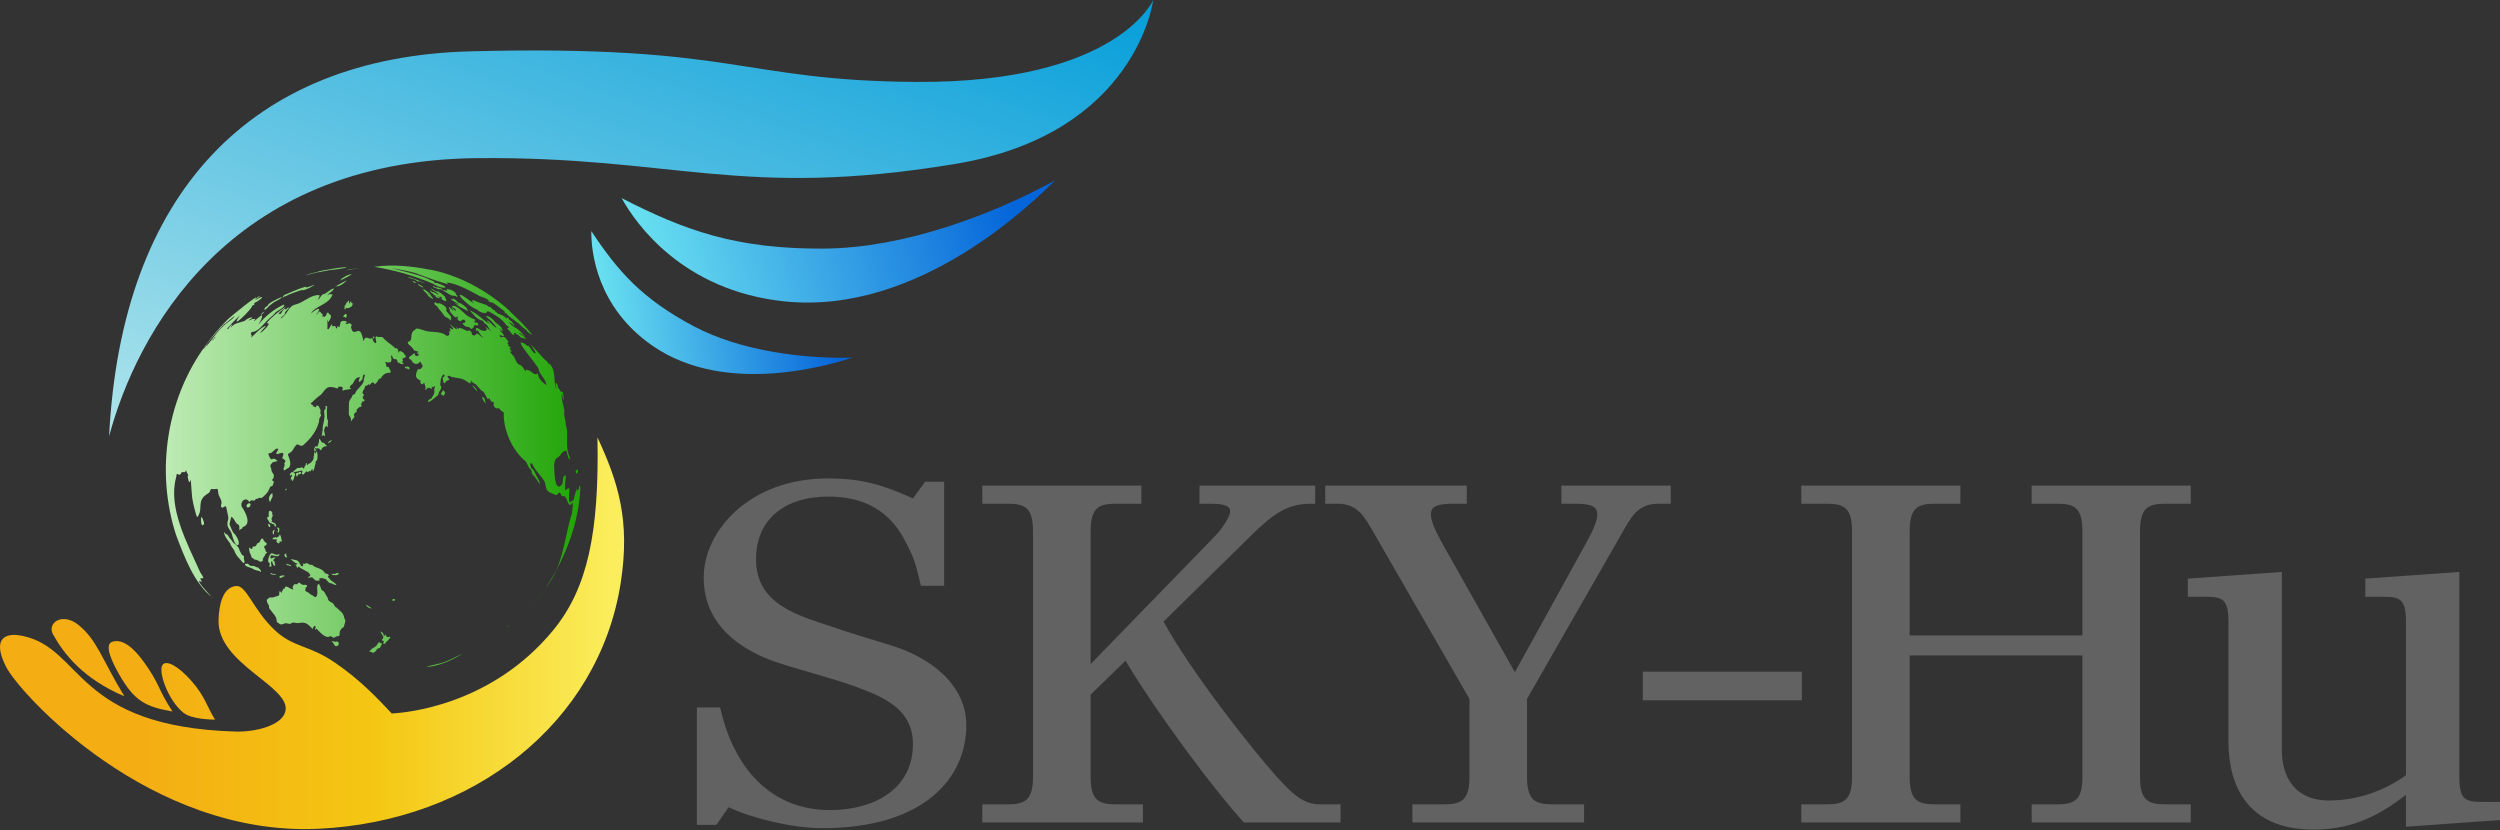
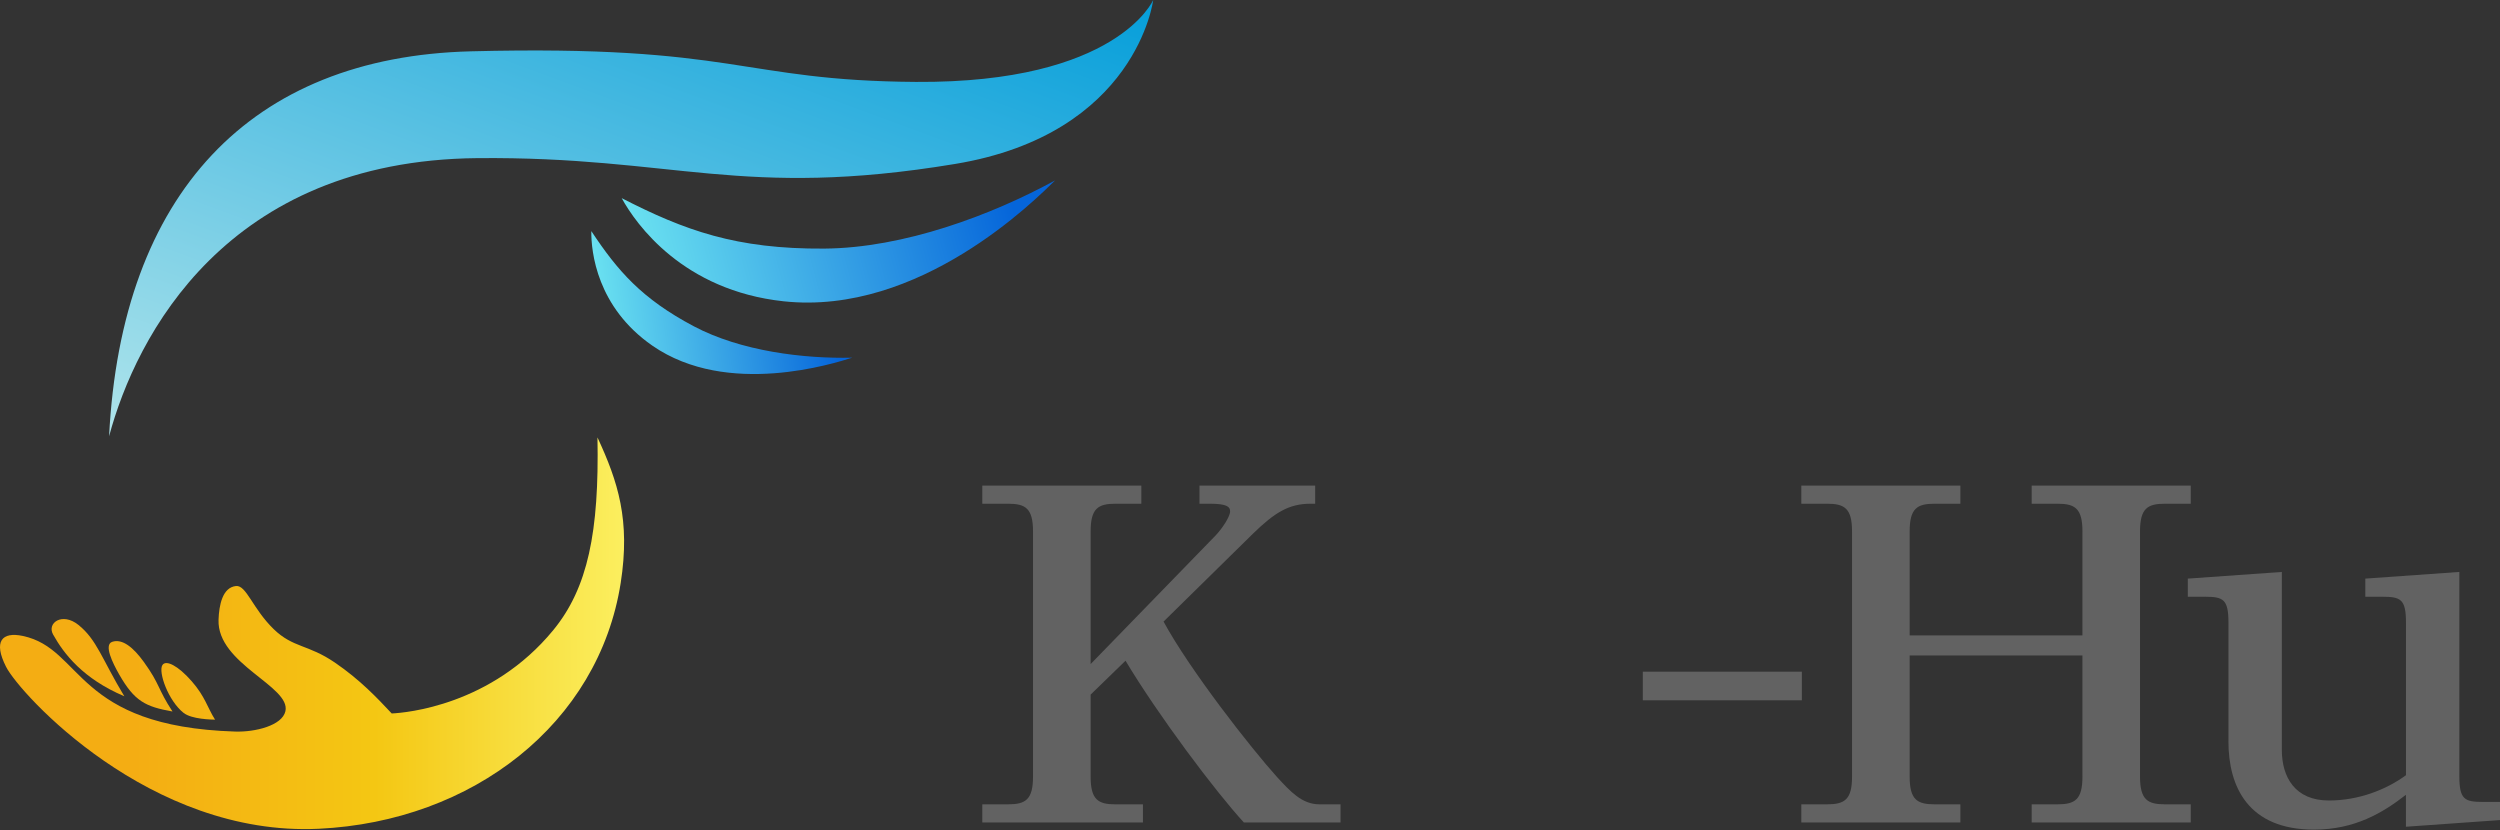
<svg xmlns="http://www.w3.org/2000/svg" width="256" height="85" viewBox="0 0 256 85" fill="none">
  <rect x="0" y="0" width="256" height="85" fill="#333333" stroke="none" />
-   <path d="M74.606 82.657L73.361 84.464H71.359V72.445H73.739C74.227 74.497 74.712 75.718 75.253 76.745C76.12 78.455 78.769 82.951 84.991 82.951C89.643 82.951 93.484 80.703 93.484 76.21C93.484 72.79 90.832 71.519 87.966 70.445C85.37 69.468 82.664 68.832 79.796 67.905C75.845 66.633 72.06 63.997 72.06 59.159C72.06 54.321 76.771 48.991 84.775 48.991C88.076 48.991 90.293 49.577 93.487 51.042L94.732 49.332H96.681V59.986H94.301C93.813 57.934 93.706 57.396 92.84 55.686C91.973 53.976 90.134 50.848 84.832 50.848C80.233 50.848 77.418 53.29 77.418 57.249C77.418 60.621 79.583 62.234 83.046 63.455C85.426 64.285 87.697 65.018 91.107 66.045C95.38 67.316 98.952 70.197 98.952 74.252C98.952 79.676 94.623 84.805 84.181 84.805C81.313 84.805 77.202 83.878 74.606 82.657Z" fill="#626262" />
  <path d="M100.588 82.363H103.238C105.024 82.363 105.781 81.874 105.781 79.529V54.415C105.781 52.069 105.024 51.581 103.238 51.581H100.588V49.724H116.873V51.581H114.224C112.438 51.581 111.681 52.069 111.681 54.415V67.999L124.503 54.806C125.15 54.123 125.964 52.902 125.964 52.364C125.964 51.925 125.695 51.581 123.908 51.581H122.826V49.724H134.675V51.581H134.187C131.97 51.581 130.509 52.508 128.344 54.609L119.147 63.649C121.853 68.635 128.128 76.645 130.778 79.579C132.129 81.044 133.321 82.363 135.107 82.363H137.272V84.22H127.371C124.45 81.044 118.553 73.178 115.253 67.657L111.681 71.127V79.532C111.681 81.877 112.438 82.366 114.224 82.366H117.036V84.223H100.588V82.363Z" fill="#626262" />
-   <path d="M147.929 82.363C149.715 82.363 150.472 81.874 150.472 79.529V71.566L140.788 54.756C139.759 52.996 139.111 51.581 136.946 51.581H135.701V49.724H150.2V51.581H148.793C147.006 51.581 146.522 51.922 146.522 52.705C146.522 53.34 147.01 54.415 147.657 55.589L155.124 68.832L162.428 55.589C163.079 54.418 163.564 53.34 163.564 52.705C163.564 51.922 163.076 51.581 161.293 51.581H159.885V49.724H171.084V51.581H169.839C167.674 51.581 167.027 52.949 165.997 54.756L156.366 71.566V79.529C156.366 81.874 157.123 82.363 158.909 82.363H162.209V84.22H144.626V82.363H147.929Z" fill="#626262" />
  <path d="M168.225 68.779H184.51V71.71H168.225V68.779Z" fill="#626262" />
  <path d="M184.456 82.363H187.106C188.892 82.363 189.649 81.874 189.649 79.529V54.415C189.649 52.069 188.892 51.581 187.106 51.581H184.456V49.724H200.742V51.581H198.092C196.306 51.581 195.549 52.069 195.549 54.415V65.068H213.242V54.415C213.242 52.069 212.485 51.581 210.698 51.581H208.046V49.724H224.331V51.581H221.681C219.895 51.581 219.138 52.069 219.138 54.415V79.529C219.138 81.874 219.895 82.363 221.681 82.363H224.331V84.22H208.046V82.363H210.698C212.485 82.363 213.242 81.874 213.242 79.529V67.119H195.549V79.529C195.549 81.874 196.306 82.363 198.092 82.363H200.742V84.22H184.456V82.363Z" fill="#626262" />
  <path d="M228.194 75.912V63.746C228.194 61.351 227.653 61.106 225.76 61.106H224.03V59.25L233.659 58.567V76.792C233.659 79.576 235.01 81.971 238.473 81.971C241.557 81.971 244.37 80.847 246.372 79.382V63.746C246.372 61.351 245.83 61.106 243.938 61.106H242.208V59.25L251.836 58.567V79.479C251.836 81.874 252.378 82.118 254.27 82.118H256V83.975L246.368 84.658V81.386C243.988 83.243 241.119 84.953 236.956 84.953C230.246 84.953 228.191 80.603 228.191 75.912H228.194Z" fill="#626262" />
  <g clip-path="url(#clip0_261_1516)">
    <path d="M118.087 0C118.087 0 114.422 8.526 93.786 8.388C75.808 8.266 75.44 4.557 48.191 5.256C25.684 5.833 12.429 19.805 11.171 44.676C13.924 34.404 23.178 16.433 48.867 16.193C69.061 16.003 75.894 20.409 97.785 16.792C116.415 13.715 118.087 0 118.087 0Z" fill="url(#paint0_linear_261_1516)" />
    <path d="M63.662 20.29C65.144 22.995 69.97 29.744 80.241 30.853C94.178 32.358 106.074 20.409 108.037 18.473C101.561 22.016 92.549 25.403 84.389 25.457C75.386 25.517 70.11 23.599 63.662 20.29Z" fill="url(#paint1_linear_261_1516)" />
    <path d="M60.551 23.664C60.525 25.792 61.124 31.457 66.802 35.395C74.505 40.737 85.473 37.188 87.271 36.626C82.284 36.743 75.855 35.96 71.034 33.405C65.716 30.587 63.247 27.739 60.551 23.664Z" fill="url(#paint2_linear_261_1516)" />
-     <path d="M47.334 66.916C46.365 67.637 44.708 68.281 43.611 68.292C44.056 68.149 44.69 68.032 44.995 67.939C44.987 67.946 44.976 67.952 44.967 67.959C45.826 67.751 46.638 67.273 47.334 66.916ZM52.138 63.988C51.803 64.375 51.736 64.269 52.138 63.988ZM33.508 58.767C33.166 58.678 33.3 58.674 33.136 58.498C32.846 58.185 32.355 58.129 32.206 58.018C32.019 57.951 32.015 57.798 31.907 57.832C31.859 57.856 31.829 57.865 31.762 57.837C31.102 57.45 31.548 57.83 30.981 57.711C31.011 57.815 31.15 57.817 31.011 57.945C30.877 58.085 30.821 57.899 30.749 57.809C30.5 57.303 30.416 57.395 29.979 57.294C29.786 57.155 29.743 57.3 30.048 57.495C30.201 57.615 30.303 57.678 30.353 57.685C30.589 57.681 30.388 57.843 30.254 57.809C30.254 57.837 30.254 57.843 30.338 57.923C30.397 58.029 30.403 58.312 30.555 58.012C31.329 58.563 31.747 58.522 31.775 58.992C31.669 58.966 31.552 59.124 31.539 59.175C32.242 59.018 31.926 59.264 32.396 59.465C32.859 59.429 32.792 59.478 32.651 59.273C32.651 59.273 32.865 59.18 32.963 59.191C33.205 59.245 33.347 59.293 33.389 59.333C33.571 59.557 33.688 59.678 33.742 59.697C34.149 59.77 34.09 59.846 34.337 59.902C34.754 59.95 33.791 59.392 33.846 59.385C33.785 59.275 33.385 58.968 33.677 58.966C33.668 58.853 33.566 58.791 33.506 58.767H33.508ZM34.244 58.765C34.214 58.73 33.98 58.775 33.973 58.797C33.919 58.834 34.014 58.868 34.077 58.877C34.327 58.904 34.472 58.907 34.514 58.883C34.772 58.728 34.726 58.724 34.553 58.659C34.447 58.665 34.326 58.808 34.244 58.762V58.765ZM37.515 62.028C37.691 62.238 37.994 62.338 38.074 62.299C37.589 61.955 37.448 61.92 37.468 61.922C37.433 61.931 37.515 62.028 37.515 62.028ZM40.335 61.325C39.913 61.457 40.348 61.613 40.456 61.455C40.491 61.42 40.363 61.302 40.335 61.325ZM39.039 65.852C38.948 65.906 38.876 65.757 38.827 65.766C38.788 65.766 38.751 65.809 38.738 65.826C38.628 65.979 38.568 66.071 38.556 66.101C38.552 66.114 38.539 66.144 38.498 66.174C38.309 66.303 38.196 66.374 38.16 66.386C38.028 66.436 37.985 66.594 37.849 66.657C37.751 66.789 38.043 66.717 38.078 66.791C38.095 66.86 38.255 66.849 38.307 66.81C38.456 66.697 38.534 66.626 38.541 66.598C38.56 66.356 38.924 66.389 38.926 66.309C38.939 66.181 39.082 66.077 39.078 66.014C39.101 65.854 39.104 65.841 39.041 65.852H39.039ZM39.874 65.203C39.51 65.389 39.482 64.866 39.426 64.972C39.398 65.236 39.288 65.056 39.259 64.966C39.249 64.849 39.246 64.84 39.201 64.805C39.023 64.692 38.931 64.634 38.924 64.632C39.147 65.084 39.378 65.206 39.199 65.391C39.112 65.482 39.083 65.538 39.112 65.558C39.396 65.697 39.311 65.675 39.249 65.831C39.177 65.967 39.463 65.95 39.458 65.876C39.471 65.761 40.24 65.158 39.874 65.208V65.203ZM30.552 63.81C31.357 63.616 31.561 63.966 32.022 64.412C32.162 63.893 32.461 64.066 32.236 64.462C32.314 64.485 32.368 64.451 32.396 64.364C32.705 64.645 33.352 65.51 33.839 65.126C34.008 65.231 34.177 65.366 34.309 65.262C34.508 65.035 34.85 65.292 34.77 64.859C34.826 64.401 35.012 64.364 35.209 64.187C35.373 63.503 35.438 63.705 35.259 63.281C35.168 62.692 34.724 62.526 34.516 62.251C34.131 62.1 34.306 61.79 33.831 61.637C33.504 61.39 33.649 61.444 33.543 61.191C33.218 60.703 33.32 60.692 33.088 60.499C32.792 60.477 32.827 59.671 32.547 59.835C32.498 59.989 32.474 60.092 32.474 60.142C32.5 60.547 32.507 60.773 32.495 60.819C32.361 61.414 32.147 61.012 31.913 60.919C31.823 60.884 31.82 60.882 31.755 60.832C31.504 60.584 31.507 60.685 31.323 60.549C31.165 60.398 31.329 60.348 31.299 60.151C31.427 60.136 31.5 59.997 31.394 59.911C31.273 59.84 31.141 59.928 31.02 59.885C30.704 59.813 30.654 59.465 30.438 59.824C30.172 59.859 30.163 59.686 29.992 60.067C29.873 60.134 30.169 60.501 29.968 60.35C29.641 60.324 29.239 59.753 29.12 60.309C28.869 60.24 29.038 60.454 28.934 60.497C28.752 60.369 29.003 60.849 28.787 60.648C28.453 60.285 28.72 60.956 28.503 61.003C27.941 61.161 28.148 61.135 27.889 61.187C27.441 61.148 27.631 61.23 27.339 61.388C27.27 61.578 27.437 61.881 27.56 62.031C27.445 62.307 27.804 62.515 27.897 62.71C28.635 63.542 28.086 63.588 28.514 63.804C28.804 64.085 29.029 63.858 29.213 63.817C29.399 63.802 29.644 63.945 29.793 63.849C29.996 63.648 30.306 63.834 30.552 63.806V63.81ZM34.646 65.774C34.577 65.599 34.315 65.766 34.265 65.71C34.032 65.642 33.941 65.617 33.993 65.71C34.287 66.004 34.12 65.904 34.248 66.079C34.503 66.267 34.428 66.142 34.607 66.101C34.668 66.123 34.629 66.049 34.663 66.001C34.718 65.932 34.685 65.848 34.644 65.776L34.646 65.774ZM46.142 32.789C46.318 32.737 46.112 32.642 46.125 32.596C46.194 32.581 46.227 32.596 46.216 32.562C46.191 32.455 46.168 32.388 46.147 32.361C45.871 32.049 45.728 31.883 45.716 31.861C45.66 31.733 45.688 31.781 45.707 31.714C45.772 31.337 45.117 31.104 45 31.043C44.922 31.102 44.788 31.022 44.736 31.078C44.658 31.015 44.602 30.924 44.589 30.939C44.336 31.082 44.589 31.277 44.703 31.333C44.883 31.459 44.85 31.539 44.931 31.623C45.136 31.826 45.398 32.188 45.517 32.361C45.636 32.518 45.842 32.525 45.88 32.581C46.038 32.719 46.126 32.789 46.145 32.789H46.142ZM44.269 30.448C44.223 30.39 44.145 30.345 44.104 30.288C44.284 30.377 43.808 30.023 43.784 29.971C43.894 30.02 44.182 30.26 44.204 30.23C43.948 30.009 43.541 29.64 43.273 29.549C43.286 29.614 43.386 29.631 43.412 29.668C43.345 29.668 43.332 29.707 43.375 29.748C43.559 29.922 43.656 30.018 43.665 30.035C43.68 30.092 43.853 30.217 43.831 30.221C43.81 30.234 43.803 30.239 43.827 30.267C43.92 30.366 43.916 30.39 43.931 30.345C43.987 30.459 44.548 30.771 44.269 30.451V30.448ZM44.597 30.319C44.597 30.319 44.578 30.317 44.569 30.314C44.68 30.526 44.987 30.55 45.05 30.526C44.976 30.448 44.835 30.334 44.764 30.267C44.883 30.232 45.039 30.574 45.114 30.407C44.963 30.195 45.467 30.587 45.169 30.518C45.316 30.745 45.385 30.749 45.636 30.825C45.839 30.844 45.565 30.522 45.578 30.407C45.504 30.258 44.809 29.73 44.729 29.849C44.673 29.862 44.169 29.529 44.134 29.564C44.184 29.698 44.615 29.869 44.639 29.899C44.701 30.027 44.965 30.094 44.944 30.12C44.747 30.226 44.489 29.847 44.316 29.919C44.219 29.899 44.111 29.72 44.005 29.778C44.175 30.022 44.238 29.992 44.336 30.096C44.336 30.096 44.336 30.096 44.333 30.096C44.377 30.195 44.554 30.232 44.608 30.314C44.606 30.314 44.602 30.314 44.599 30.314L44.597 30.319ZM44.667 29.423C44.517 29.356 44.42 29.298 44.303 29.33C44.338 29.425 44.615 29.477 44.621 29.499C44.855 29.607 44.977 29.66 44.987 29.657C44.987 29.657 44.969 29.635 44.967 29.625C45.006 29.633 45.013 29.616 44.993 29.583C45.519 29.7 46.006 30.308 46.521 30.293C46.614 30.278 46.856 30.47 46.863 30.325C46.809 30.243 46.716 30.189 46.649 30.116C46.566 30.033 46.711 30.096 46.709 30.085C46.675 29.925 46.564 29.958 46.473 29.88C46.499 29.882 46.54 29.912 46.562 29.895C46.274 29.672 45.971 29.616 45.69 29.605C45.982 29.865 45.662 29.748 45.556 29.735C45.428 29.692 45.433 29.668 45.42 29.718C45.192 29.646 45.27 29.542 45.125 29.51C44.892 29.514 44.745 29.287 44.766 29.464C44.736 29.458 44.695 29.432 44.662 29.417L44.667 29.423ZM47.824 31.575C47.586 31.331 47.319 31.113 47.012 30.996C47.038 31.024 47.081 31.039 47.096 31.074C46.999 31.026 46.843 30.939 46.761 30.831C46.802 30.808 46.785 30.808 46.698 30.753C46.593 30.693 46.538 30.656 46.534 30.643C46.534 30.643 46.532 30.628 46.497 30.609C46.425 30.573 46.383 30.554 46.372 30.552C46.473 30.792 46.313 30.598 46.218 30.574C46.075 30.747 46.958 31.043 46.984 31.195C46.789 31.182 46.737 31.032 46.579 31.002C47.032 31.5 47.581 31.638 47.94 31.876C47.821 31.621 47.802 31.584 47.821 31.575H47.824ZM42.639 28.971C42.639 28.885 42.142 28.723 42.178 28.738C42.232 28.803 42.332 28.824 42.289 28.841C42.384 28.95 42.444 28.978 42.507 28.993C42.384 28.876 42.555 28.989 42.559 28.969C42.561 28.96 42.488 28.928 42.486 28.919C42.598 28.96 42.637 28.982 42.641 28.974L42.639 28.971ZM43.165 29.378C43.269 29.399 43.448 29.544 43.31 29.389C43.388 29.395 43.213 29.287 43.23 29.304C43.172 29.285 43.057 29.17 43.037 29.207C42.94 29.136 42.89 29.073 42.793 29.041C42.882 29.298 42.99 29.263 43.165 29.378ZM42.871 28.841C42.747 28.716 43.089 28.857 43.074 28.85C43.446 28.999 43.403 29.015 43.457 28.993C42.951 28.72 42.416 28.545 41.873 28.368C41.815 28.348 41.787 28.374 41.845 28.413C42.081 28.547 42.371 28.541 42.598 28.703C42.674 28.77 42.78 28.82 42.871 28.841ZM48.133 32.484C47.592 32.319 46.746 31.032 46.272 31.374C46.339 31.565 46.703 31.519 46.675 31.798C46.616 31.947 46.376 31.463 46.203 31.506C46.248 31.612 46.402 31.677 46.447 31.787C46.274 31.867 46.082 31.34 45.963 31.474C46.02 31.606 46.051 31.682 46.054 31.701C46.026 31.82 46.151 31.844 46.09 31.924C46.257 32.094 46.616 32.698 46.798 32.423C46.798 32.404 47.034 32.469 46.885 32.51C46.863 32.557 46.856 32.603 46.811 32.637C47.157 33.063 47.172 32.841 47.376 32.735C47.685 32.745 47.527 32.745 47.629 32.871C47.737 32.975 47.663 32.942 47.605 32.998C47.531 33.165 47.434 32.998 47.363 33.107C47.48 33.338 47.748 33.526 47.997 33.472C48.174 33.574 48.224 33.807 48.412 33.583C48.568 33.608 48.449 33.444 48.496 33.422C48.652 33.383 48.505 33.15 48.832 33.332C49.189 33.362 48.78 32.849 48.732 33.057C48.648 33.07 48.583 32.986 48.533 32.921C48.771 32.949 48.445 32.784 48.711 32.819C48.687 32.776 48.453 32.559 48.481 32.681C48.254 32.568 48.152 32.484 48.135 32.486L48.133 32.484ZM53.666 34.623C53.687 34.629 53.886 34.757 53.908 34.772C53.694 34.372 53.391 34.389 53.097 34.082C53.363 34.112 53.668 34.463 53.754 34.454C53.456 34.145 53.172 33.738 52.759 33.55C52.499 33.399 52.075 33.038 52.09 32.953C52.277 33.079 52.476 33.189 52.644 33.336C52.657 33.301 52.673 33.288 52.707 33.308C52.629 33.241 52.517 33.13 52.447 33.053L52.519 33.081C52.452 32.908 52.242 32.849 52.125 32.709C52.125 32.594 51.961 32.54 51.876 32.488C51.896 32.51 51.93 32.527 51.932 32.568C51.911 32.553 51.868 32.531 51.842 32.52C51.861 32.564 51.872 32.614 51.898 32.655C51.805 32.572 51.736 32.497 51.742 32.503C51.653 32.378 51.478 32.337 51.366 32.242C51.309 32.326 51.201 32.155 51.117 32.136C51.043 32.213 50.803 31.921 50.693 31.874C50.749 31.751 50.565 31.764 50.507 31.727C50.264 31.467 50.286 31.485 50.044 31.368C50.121 31.569 49.819 31.188 49.819 31.234C49.514 31.145 49.13 30.991 48.858 30.909C48.7 30.862 48.523 30.671 48.341 30.741C48.408 30.831 48.527 30.892 48.59 30.996C48.501 30.937 48.388 30.816 48.282 30.818C48.349 30.929 48.453 31.028 48.548 31.121C45.759 28.922 47.557 31.234 48.901 31.72C48.877 31.813 49.453 32.105 49.518 32.017C49.676 32.129 49.829 32.043 49.883 31.872C49.909 31.883 49.996 31.911 50.024 31.919C50.009 31.902 49.989 31.876 49.981 31.854C50.649 32.222 51.426 32.644 51.827 33.271C52.108 33.5 52.056 33.405 52.114 33.583C52.088 33.569 52.06 33.589 52.047 33.608C51.865 33.522 52.004 33.76 52.047 33.773C52.114 33.805 52.145 33.84 52.209 33.909C52.313 34.112 52.733 34.586 52.64 34.091C52.811 34.056 52.848 34.201 52.98 34.279C53.084 34.16 53.162 34.543 53.469 34.612C53.465 34.601 53.46 34.586 53.456 34.575C53.532 34.588 53.609 34.701 53.666 34.618V34.623ZM54.499 34.268C54.367 34.24 54.313 34.208 54.2 34.097V34.134C54.086 34.013 53.852 33.762 53.726 33.656L53.748 33.695C53.41 33.446 53.289 33.28 53.023 33.025C53.034 33.048 53.051 33.081 53.062 33.107C52.67 32.745 52.179 32.514 51.829 32.069C51.762 32.131 51.647 31.96 51.63 31.902C51.651 31.909 51.694 31.913 51.718 31.911C51.214 31.562 50.946 31.29 50.381 30.946C50.394 30.996 50.394 31 50.394 31.002C50.26 30.924 49.998 30.909 49.927 30.751L50.169 30.82C49.844 30.565 49.449 30.448 49.094 30.247C49.236 30.349 49.442 30.457 49.576 30.567C48.425 29.971 47.086 29.082 45.712 28.917C45.811 28.969 45.826 29.084 45.945 29.131C44.848 28.822 43.749 28.422 42.669 28.013L42.691 28.002C41.823 27.758 40.917 27.589 40.034 27.444C41.211 27.773 42.73 28.052 43.944 28.595C43.931 28.595 43.914 28.597 43.901 28.599C43.987 28.647 44.783 28.909 44.396 28.883C44.463 28.932 44.651 29.01 44.654 29.012C44.628 28.991 44.597 28.967 44.571 28.948C44.579 28.948 44.617 28.958 44.686 28.98C44.686 28.98 44.677 28.965 44.673 28.956C46.445 29.529 45.34 29.707 44.318 29.045C42.44 28.24 40.361 27.643 38.301 27.319C38.303 27.319 38.305 27.319 38.307 27.319H38.301C40.227 27.049 42.211 27.25 44.111 27.637L43.84 27.568C46.949 28.132 49.888 29.743 52.229 31.867C52.207 31.863 52.153 31.824 52.136 31.813C52.911 32.555 53.694 33.265 54.501 34.273L54.499 34.268ZM38.773 27.371C38.727 27.364 38.697 27.358 38.58 27.347C38.638 27.354 38.699 27.362 38.773 27.371ZM38.595 27.347C38.671 27.356 38.747 27.364 38.818 27.373C38.844 27.373 38.643 27.349 38.595 27.347ZM48.823 39.939C48.741 39.718 48.276 39.314 48.397 39.539C48.598 39.738 48.959 40.283 48.823 39.939ZM49.606 40.811C49.587 40.726 49.537 40.709 49.466 40.698C49.403 40.659 49.334 40.612 49.377 40.737C49.417 40.858 49.449 40.937 49.47 40.973C49.851 41.563 49.734 41.176 49.604 40.811H49.606ZM45.374 39.967C45.365 40.034 45.337 40.028 45.292 40.062C45.277 40.203 45.186 40.162 45.173 40.268C45.158 40.514 45.298 40.367 45.35 40.504C45.417 40.661 45.428 40.402 45.498 40.402C45.567 40.434 45.573 40.212 45.569 40.194C45.541 40.078 45.376 39.943 45.376 39.967H45.374ZM59.066 48.521C59.092 48.502 59.084 48.424 59.114 48.426C59.118 48.433 59.131 48.448 59.142 48.411C59.164 48.283 59.203 48.331 59.192 48.257C59.118 47.924 59.101 48.132 58.971 48.184C58.898 48.281 59.073 48.588 59.064 48.526L59.066 48.521ZM41.752 37.508C41.678 37.53 41.622 37.631 41.564 37.573C41.477 37.517 41.397 37.512 41.49 37.685C41.564 37.806 41.616 37.633 41.681 37.731C41.832 37.949 42.148 37.731 41.75 37.508H41.752ZM55.014 61.347C55.107 61.217 55.788 60.294 55.851 60.183C55.637 60.488 55.358 60.871 54.942 61.438L55.014 61.347ZM54.849 61.555L54.817 61.598C54.852 61.557 54.912 61.481 54.942 61.438C54.934 61.451 54.862 61.542 54.849 61.555ZM54.562 61.914C54.577 61.894 54.808 61.609 54.817 61.598L54.38 62.13L54.562 61.916V61.914ZM59.406 50.009C59.406 49.938 59.454 49.689 59.328 49.78C59.27 49.841 59.281 50.133 59.237 50.182C59.185 50.2 59.212 50.107 59.16 50.12C59.127 50.128 59.043 50.373 59.043 50.407C59.045 50.282 59.086 50.135 59.062 50.009C58.915 50.444 58.811 50.9 58.697 51.337C58.686 51.29 58.668 51.238 58.623 51.214C58.034 52.001 58.363 50.321 58.288 50.029C58.203 49.91 57.961 50.178 57.889 50.213C57.803 49.735 57.933 49.125 57.944 48.679C57.513 48.703 57.723 49.352 57.545 49.611C56.721 50.578 56.786 47.97 56.734 47.591C56.868 46.644 57.162 47.044 57.476 46.443C57.775 46.155 58.028 45.943 58.093 46.523C58.143 46.75 58.398 47.483 58.322 46.767C57.779 45.606 58.355 44.444 57.868 43.331C57.92 43.428 57.931 43.458 57.939 43.49C57.941 43.051 57.753 42.63 57.76 42.21C57.77 42.219 57.788 42.227 57.798 42.236C57.807 41.635 57.422 40.934 57.535 40.305C57.597 40.395 57.595 40.642 57.621 40.75L57.734 40.99C57.673 40.75 57.764 40.043 57.433 40.11C57.297 39.984 57.273 39.718 57.117 39.69C57.171 39.509 57.052 39.273 56.935 39.186C56.857 39.299 56.968 39.747 56.991 39.892C56.591 38.97 57.013 38.008 56.256 37.231V37.264L56.163 37.175C56.141 37.227 56.243 37.467 56.258 37.517C56.145 37.324 56.093 36.95 55.894 36.926C55.347 36.407 54.852 35.745 54.334 35.272C54.503 35.559 54.787 35.882 54.893 36.2L54.743 36.113L54.75 36.191C54.525 36.104 54.181 35.313 54.04 35.432L53.865 35.326C53.843 35.289 53.713 35.157 53.709 35.203C52.281 34.359 55.252 37.56 55.167 37.865C55.282 38.436 55.951 38.858 55.944 39.442C55.563 39.143 55.1 38.786 55.085 38.23C54.629 38.551 54.453 37.913 54.025 37.904C53.843 37.811 53.878 37.861 53.819 38.019C53.614 37.8 53.51 37.415 53.185 37.35C52.885 37.242 52.781 36.788 52.636 36.52C52.549 36.425 52.227 36.091 52.222 35.957C52.266 35.979 52.376 36.033 52.428 36.024C52.372 35.975 52.287 35.849 52.253 35.78L52.136 35.661C52.517 35.754 52.14 35.456 52.034 35.376C51.989 35.321 52.088 35.378 52.086 35.3C52.041 35.252 51.928 35.153 51.971 35.077C52.283 35.09 51.768 34.681 51.725 34.536C51.586 34.497 51.355 34.48 51.251 34.575C51.26 34.523 51.186 34.365 51.169 34.368C51.091 34.188 51.558 34.508 51.619 34.417L51.495 34.138C51.478 34.102 51.123 33.916 51.251 33.857C51.305 33.907 51.426 33.98 51.498 34C51.389 33.859 51.208 33.723 51.076 33.608C51.218 33.626 51.366 33.79 51.474 33.874C51.435 33.355 50.682 33.113 50.552 32.784C50.329 32.601 50.035 32.285 49.754 32.391C50.173 32.754 50.569 33.074 50.855 33.574C50.422 33.407 50.245 32.919 49.844 32.802C49.907 32.936 50.106 33.059 50.18 33.197C49.451 32.802 48.821 32.014 48.062 31.774C48.592 32.246 48.704 32.659 49.427 32.847L49.628 33.117C49.996 33.241 50.05 33.786 50.407 33.985C50.199 33.9 49.362 33.081 49.894 33.74C49.671 33.803 49.739 33.993 49.481 33.857C49.102 33.853 48.949 33.502 48.769 33.608C48.637 33.779 48.884 34.076 48.94 33.755C48.994 34.115 49.373 34.435 49.505 34.614C49.263 34.487 49.068 34.229 48.799 34.119C48.795 34.407 48.284 34.419 48.315 34.156C48.269 34.112 48.233 34.047 48.315 34.028C48.202 33.944 48.098 33.81 47.936 33.82C47.953 33.874 47.962 33.885 47.973 33.896C47.815 33.98 46.887 33.293 46.982 33.708C46.913 33.693 46.798 33.563 46.755 33.513C46.727 33.554 46.733 33.563 46.742 33.574C46.82 33.714 46.835 33.736 46.85 33.755C46.592 33.665 46.32 33.405 46.125 33.241C46.045 33.342 46.339 33.379 46.413 33.725C46.127 33.76 45.932 33.247 46.166 33.991C46.118 33.944 46.077 33.881 46.03 33.836C46.023 33.894 45.969 34.257 46.03 34.283C45.935 34.368 45.852 34.359 45.755 34.404C45.052 33.777 43.981 34.164 43.208 33.742C43.094 33.81 43.042 33.682 42.942 33.667C42.717 33.71 42.68 33.522 42.492 33.779C41.836 34.097 42.427 34.852 41.767 35.012C41.681 35.317 42.165 35.378 42.403 35.884C42.544 35.901 42.81 36.005 42.936 36.072C42.622 36.055 42.63 36.165 42.892 36.28C42.847 36.496 42.763 36.418 42.592 36.45C42.406 36.351 42.538 36.12 42.395 36.182C42.196 36.403 41.52 36.647 42.113 36.846C42.239 37.248 42.711 37.445 42.992 37.073C43.145 37 43.106 37.264 43.21 37.326C43.342 37.424 43.256 37.564 43.172 37.662C42.968 37.938 42.868 37.711 42.752 37.88C42.538 38.373 42.473 38.773 43.072 38.951C42.933 39.321 43.373 39.543 43.388 39.154C43.526 39.256 43.483 39.468 43.563 39.602C43.635 39.727 43.531 39.79 43.533 39.896C43.777 39.976 43.673 39.487 44.18 39.831C44.242 39.749 44.221 39.651 44.212 39.559C44.426 39.69 44.325 39.71 44.489 39.524C44.608 39.599 44.47 39.807 44.457 39.896C44.565 40.335 44.331 40.508 44.156 40.83C44.082 40.871 43.857 40.912 43.862 41.029C43.68 41.525 44.775 40.504 44.879 40.432C44.861 40.086 45.407 39.74 45.078 39.453C45.117 39.048 45.086 38.613 45.435 38.321C45.649 38.57 45.487 38.527 45.322 38.678C45.389 38.901 45.37 39.591 45.699 39.026C45.891 38.942 45.911 38.972 46.028 38.821C45.634 38.516 45.891 38.356 46.224 38.594C47.309 38.83 47.194 38.605 48.139 39.292L48.109 39.111L48.287 39.232L48.183 38.89C48.518 39.308 48.313 39.098 48.769 39.392C48.934 39.628 49.159 39.812 49.304 40.004C49.63 40.039 49.764 40.711 49.985 40.891C50.024 40.828 50.031 40.733 50.13 40.793C50.106 40.882 50.325 41.107 50.373 41.168C50.632 41.018 50.548 41.421 50.546 41.548C50.68 41.795 50.879 41.877 51.097 41.793C51.216 42.018 51.407 42.098 51.586 42.238C51.508 43.873 52.38 46.101 53.869 47.273L54.163 47.89C54.397 48.156 54.456 48.095 54.464 48.491C54.784 48.82 55.001 49.159 55.241 49.564C55.416 49.389 54.752 48.498 54.683 48.199L54.382 47.896C54.352 47.721 54.14 47.323 54.494 47.472C54.78 48.19 55.401 48.666 55.78 49.339C55.998 50.232 55.894 50.303 56.792 50.634C57.026 50.818 57.108 50.535 57.268 50.44C57.45 50.438 57.416 50.766 57.589 50.827C58.11 50.556 58.099 52.081 58.513 51.61C58.757 50.957 58.623 52.711 58.487 52.819C57.744 55.358 57.63 58.04 55.875 60.199C58.058 56.898 59.263 53.392 59.43 50.025L59.406 50.009ZM35.386 27.433C35.968 27.178 32.681 27.717 32.476 27.84L32.571 27.849C32.134 27.907 31.665 28.041 31.243 28.221C32.227 27.909 32.989 27.816 33.919 27.628C33.906 27.633 33.893 27.633 33.887 27.645C34.391 27.607 34.889 27.507 35.388 27.433H35.386ZM36.05 27.552C35.694 27.609 35.631 27.622 35.486 27.665C35.851 27.652 36.217 27.522 36.559 27.494C36.559 27.494 36.555 27.496 36.553 27.498C36.645 27.485 36.752 27.468 36.842 27.449C36.444 27.49 36.399 27.509 36.048 27.552H36.05ZM26.707 32.233C26.675 32.402 27.116 31.878 27.064 31.902C26.924 31.95 26.798 32.11 26.707 32.233ZM27.09 31.716C27.196 31.735 27.188 31.699 27.281 31.619C27.627 31.26 27.62 31.262 27.926 31.052C28.183 30.799 28.663 30.727 28.897 30.399C28.564 30.507 27.419 31.054 27.437 31.27C27.298 31.422 27.032 31.485 27.09 31.714V31.716ZM29.206 30.34C29.206 30.34 29.209 30.345 29.211 30.347C29.546 30.148 30.6 29.774 31.02 29.666C31.028 29.694 30.989 29.715 30.992 29.743C31.509 29.592 31.794 29.443 32.244 29.155C31.959 29.198 31.699 29.406 31.297 29.434C31.32 29.417 31.334 29.403 31.338 29.393C31.327 29.395 31.31 29.397 31.297 29.393C31.32 29.371 31.349 29.356 31.37 29.332C30.661 29.516 29.551 30.025 29.09 30.219C29.155 30.23 28.992 30.286 28.997 30.317C29.025 30.338 28.982 30.369 28.968 30.388C28.999 30.42 28.917 30.455 28.912 30.49C29.025 30.47 29.087 30.345 29.209 30.336L29.206 30.34ZM28.607 56.803C28.637 56.606 28.443 56.87 28.373 56.816C28.114 56.792 27.856 56.604 27.791 56.66C27.523 56.788 27.385 57.508 27.497 57.569C27.62 57.659 27.666 57.75 27.616 57.867C27.432 58.101 27.858 58.044 27.802 57.953C27.737 57.506 27.703 57.471 27.882 57.497C27.926 57.545 27.882 57.603 27.902 57.655C28.007 57.863 28.073 57.958 28.101 57.941C28.226 57.889 28.211 57.863 28.189 57.822C28.016 57.64 28.259 57.614 28.088 57.497C27.77 57.316 28.298 57.134 28.174 57.099C27.889 57.032 27.984 57.188 27.815 57.192C27.579 57.186 27.707 56.825 27.822 56.855C28.226 56.9 28.453 57.099 28.607 56.805V56.803ZM29.295 56.671C29.233 56.729 29.101 56.742 29.122 56.857C29.174 56.991 29.216 57.058 29.248 57.058C29.312 57.043 29.406 57.127 29.388 57.049C29.343 56.963 29.334 56.87 29.304 56.783C29.326 56.66 29.336 56.658 29.295 56.671ZM29.414 57.761C29.342 57.736 29.304 57.724 29.3 57.724C29.282 57.724 29.282 57.733 29.3 57.752C29.429 57.893 29.382 57.873 29.471 57.891C29.548 57.873 29.659 57.958 29.747 57.953C30.014 57.902 29.429 57.765 29.414 57.761ZM26.709 58.425C26.688 58.319 26.571 58.312 26.532 58.211C26.456 58.059 26.19 58.101 26.158 58.031C25.956 57.854 25.755 58.053 25.552 57.876C25.316 57.675 25.42 57.713 25.247 57.739C25.152 57.724 25.134 57.722 25.1 57.75C24.996 57.819 25.203 57.949 25.26 58.003C25.596 58.116 25.783 58.182 25.82 58.202C26.151 58.444 26.556 58.429 26.616 58.518C26.787 58.648 26.716 58.501 26.712 58.425H26.709ZM28.207 58.845C28.408 58.708 27.93 58.825 27.882 58.736C27.755 58.633 27.556 58.769 27.813 58.816C28.168 58.866 28.168 58.866 28.207 58.847V58.845ZM28.782 58.948C28.501 59.106 28.57 59.074 28.681 59.175C28.787 59.212 28.923 59.067 29.027 59.033C29.215 59.009 29.176 58.964 29.077 58.929C28.905 58.926 28.806 58.932 28.78 58.946L28.782 58.948ZM28.776 54.995C28.644 54.538 28.631 54.791 28.57 54.923C28.531 54.964 28.469 54.945 28.43 54.98C28.332 55.079 28.322 55.09 28.276 55.04C28.207 54.941 28.159 55.051 28.058 55.057C27.973 55.014 27.848 55.23 27.943 55.222C28.032 55.2 28.079 55.256 28.161 55.233C28.255 55.196 28.276 55.187 28.319 55.243C28.41 55.349 28.235 55.332 28.343 55.501C28.451 55.68 28.603 55.687 28.64 55.522C28.631 55.434 28.622 55.343 28.726 55.445C28.774 55.496 28.871 55.494 28.856 55.404C28.819 55.176 28.792 55.038 28.776 54.99V54.995ZM27.547 53.941C27.694 54.11 27.785 53.645 27.454 53.66C27.378 53.656 27.519 53.866 27.547 53.941ZM28.453 54.013C28.229 54.019 28.601 54.27 28.453 54.355C28.404 54.352 28.406 54.556 28.503 54.553C28.627 54.396 28.692 54.097 28.456 54.013H28.453ZM28.099 54.255C27.716 54.376 28.045 54.954 28.058 54.638C28.014 54.463 28.099 54.391 28.127 54.313C28.127 54.313 28.133 54.261 28.096 54.255H28.099ZM27.512 52.886C27.495 52.979 27.445 52.947 27.426 52.929C27.328 52.879 27.372 53.217 27.4 53.189C27.603 53.386 27.532 53.572 27.761 53.58C27.876 53.554 27.904 53.742 28.034 53.675C28.133 53.626 28.051 53.814 28.133 53.879C28.421 54.047 28.198 53.727 28.218 53.63C28.129 53.533 27.566 53.396 27.878 53.327C27.657 53.05 28.032 52.892 27.897 52.687C27.824 52.639 27.926 52.46 27.843 52.412C27.378 51.98 27.553 52.947 27.512 52.886ZM26.474 55.574C26.474 55.574 26.474 55.574 26.476 55.574C26.476 55.574 26.476 55.574 26.474 55.574ZM26.34 55.669C26.34 55.669 26.342 55.663 26.344 55.661C26.344 55.665 26.34 55.667 26.34 55.669ZM26.56 55.551C26.692 55.272 26.826 54.932 26.982 55.287C27.019 55.483 27.432 55.654 27.317 55.713C27.209 55.946 27.196 55.78 27.105 55.899C26.932 56.093 27.257 56.249 27.183 56.346C27.097 56.45 27.504 56.587 27.298 56.651C27.261 56.651 27.216 56.654 27.192 56.721C27.134 56.965 26.874 57.177 26.917 57.255C26.917 57.419 26.917 57.421 26.87 57.46C26.558 57.644 26.56 57.328 26.05 57.294C25.98 57.179 25.762 57.129 25.753 57.041C25.636 56.621 25.675 56.822 25.591 56.634C25.331 55.551 25.71 56.433 25.833 56.171C25.887 55.7 26.071 56.26 26.335 55.669C26.372 55.59 26.487 55.581 26.556 55.551H26.56ZM29.323 50.029C29.059 50.211 29.263 50.273 29.347 50.105C29.347 50.105 29.356 50.035 29.323 50.029ZM33.051 43.72C33.065 44.154 32.909 44.615 32.963 44.676C32.982 44.665 33.002 44.654 33.036 44.596C33.088 44.464 33.246 44.708 33.281 44.661C33.257 44.267 33.151 44.087 33.199 43.999C33.207 43.917 33.38 43.512 33.437 43.635C33.482 43.663 33.534 43.748 33.59 43.741C33.499 43.542 33.629 43.123 33.573 43.062C33.493 42.863 33.489 42.855 33.491 42.76C33.471 42.522 33.454 41.834 33.499 41.756C33.517 41.676 33.525 41.639 33.463 41.6C33.147 41.486 33.445 41.713 33.335 41.847C33.082 42.15 33.24 42.21 33.222 42.511C33.244 43.06 33.032 43.614 33.051 43.72ZM33.971 45.078C33.783 45.106 33.631 45.219 33.586 45.385C33.588 45.42 34.029 45.143 33.971 45.078ZM32.729 44.942C32.64 44.968 32.679 45.173 32.662 45.21C32.606 45.508 32.632 45.379 32.575 45.506C32.548 45.63 32.525 45.698 32.506 45.71C32.424 45.783 32.379 45.614 32.309 45.712C32.272 45.781 32.244 45.822 32.225 45.835C32.089 45.896 32.249 46.043 32.188 46.079C32.136 46.108 32.199 46.246 32.231 46.207C32.483 46.062 32.368 46.066 32.277 45.978C32.229 45.928 32.34 45.811 32.364 45.883C32.467 46.021 32.474 45.902 32.56 45.887C32.69 45.885 32.84 46.164 32.881 46.101C32.991 45.805 33.19 45.679 33.478 45.692C33.549 45.666 33.322 45.586 33.333 45.517C33.277 45.422 33.151 45.316 33.023 45.329C32.896 45.316 32.755 44.883 32.727 44.938L32.729 44.942ZM31.028 47.946C30.946 47.797 30.793 47.866 30.708 47.924C30.632 47.931 30.485 47.894 30.438 47.933C30.159 48.221 29.91 48.27 30.059 48.32C30.262 48.331 30.464 48.29 30.611 48.245C30.84 48.175 31.098 48.126 30.901 48.424C30.888 48.504 31.011 48.666 31.098 48.571C31.219 48.379 31.282 48.398 31.338 48.298C31.394 48.175 31.459 48.482 31.766 48.186C31.84 48.409 31.861 48.037 31.98 48.03C32.106 47.963 31.92 48.275 32.037 48.242C32.21 48.117 32.223 47.645 32.286 47.55C32.379 47.353 32.225 47.271 32.441 47.152C32.571 46.977 32.539 46.179 32.379 46.227C32.294 46.274 32.437 46.4 32.344 46.432C32.264 46.445 32.312 46.315 32.255 46.281C32.164 46.272 32.223 46.382 32.179 46.434C32.104 46.493 32.218 46.64 32.145 46.666C32.108 46.691 32.106 46.702 32.123 46.75C32.164 47.126 31.816 47.431 31.593 47.511C31.372 47.767 31.396 47.563 31.448 47.41C31.266 47.403 31.314 47.686 31.266 47.695C31.165 47.808 31.173 47.788 31.165 47.851C31.191 47.996 31.085 48.004 31.028 47.944V47.946ZM30.777 48.526C30.922 48.35 30.719 48.236 30.619 48.361C30.557 48.463 30.431 48.361 30.351 48.459C30.308 48.495 30.258 48.532 30.312 48.599C30.362 48.66 30.355 48.885 30.444 48.779C30.518 48.714 30.472 48.554 30.607 48.562C30.705 48.562 30.762 48.549 30.777 48.523V48.526ZM29.823 48.404C29.715 48.515 29.605 48.478 29.763 48.722C29.802 48.789 29.828 48.56 29.856 48.58C29.858 48.58 29.981 48.686 29.856 48.826C29.724 48.902 29.773 49.296 29.89 49.064C30.001 49.038 29.797 49.313 29.938 49.244C30.156 49.118 30.072 48.796 30.226 48.658C30.236 48.617 30.187 48.571 30.18 48.5C30.172 48.426 30.159 48.389 30.072 48.374C29.962 48.366 29.931 48.257 29.821 48.404H29.823ZM27.698 51.318C27.737 51.16 27.943 50.846 27.915 50.829C27.91 50.6 27.917 50.472 27.841 50.524C27.562 50.693 27.523 51.041 27.538 51.121C27.586 51.275 27.611 51.356 27.614 51.363C27.627 51.391 27.651 51.439 27.696 51.318H27.698ZM25.643 51.601C25.528 51.4 25.195 51.686 25.245 51.796C25.271 51.928 25.277 51.962 25.329 51.962C25.46 51.961 25.538 51.943 25.563 51.908C25.599 51.848 25.658 51.714 25.66 51.69C25.664 51.647 25.649 51.614 25.643 51.603V51.601ZM24.857 57.614C25.162 57.789 25.002 57.283 24.95 57.158C25.024 57.14 24.989 56.931 24.933 56.909C24.689 56.79 24.753 56.734 24.648 56.578C24.457 56.299 24.552 56.206 24.34 55.974C24.312 55.957 24.109 55.713 24.044 55.682C23.957 55.642 23.899 55.6 23.871 55.557C23.745 55.332 23.434 55.021 23.451 55.003C23.209 54.532 23.215 54.895 22.927 54.458C22.951 54.876 23.354 55.365 23.585 55.665C23.633 55.957 23.875 56.139 23.992 56.383C24.2 56.972 24.515 57.151 24.862 57.614H24.857ZM20.657 52.944C20.543 52.998 20.593 53.303 20.593 53.405C20.625 53.574 20.603 53.734 20.738 53.794C20.836 53.752 20.886 53.703 20.889 53.647C20.926 53.44 20.651 52.901 20.657 52.947V52.944ZM35.194 29.004C35.215 28.963 35.386 28.839 35.451 28.788C35.434 28.774 35.352 28.826 35.347 28.82C35.445 28.753 35.596 28.69 35.596 28.666C35.101 28.885 34.625 29.16 34.268 29.399C34.369 29.367 34.473 29.287 34.584 29.302C34.584 29.311 34.575 29.317 34.579 29.326C34.789 29.274 35.109 29.095 35.196 29.004H35.194ZM34.854 28.727C35.31 28.5 35.648 28.335 36.012 28.089C35.839 28.152 36.048 28.056 36.04 28.046C35.713 28.119 35.304 28.29 35.332 28.322C35.133 28.452 34.958 28.526 34.984 28.537C34.995 28.554 34.99 28.556 34.969 28.58C34.876 28.672 34.829 28.721 34.828 28.727C34.828 28.727 34.837 28.733 34.854 28.727ZM35.133 32.447C35.31 32.421 35.369 32.527 35.41 32.544C35.505 32.49 35.572 32.125 35.395 32.151C35.356 32.11 35.098 32.428 35.133 32.445V32.447ZM35.968 31.409C36.085 31.327 36.172 31.093 36.063 31.03C35.91 31.063 35.975 30.808 35.953 30.82C35.851 30.903 35.702 31.309 35.767 31.013C35.642 31.048 35.858 30.678 35.698 30.801C35.471 30.968 35.468 31.03 35.371 31.242C35.33 31.275 35.276 31.268 35.285 31.353C35.304 31.586 35.256 31.552 35.285 31.666C35.326 31.718 35.406 31.638 35.429 31.552C35.462 31.437 35.505 31.558 35.557 31.567C35.696 31.556 35.851 31.487 35.968 31.413V31.409ZM38.223 34.66C38.277 34.77 38.329 34.508 38.325 34.504C38.325 34.493 38.325 34.454 38.294 34.459C38.224 34.477 38.186 34.49 38.182 34.497C38.158 34.499 38.208 34.627 38.225 34.66H38.223ZM21.763 61.204C19.872 59.746 18.823 56.915 18.029 54.742C18.219 55.332 18.368 55.739 18.552 56.212C15.86 49.622 16.665 41.775 20.683 35.892C20.677 35.903 20.668 35.916 20.662 35.927C20.696 35.873 20.74 35.808 20.776 35.756C20.77 35.767 20.761 35.782 20.753 35.795C20.854 35.654 20.956 35.512 21.056 35.369C21.012 35.421 20.976 35.479 20.932 35.531C20.934 35.527 20.939 35.52 20.943 35.516C20.943 35.516 20.943 35.518 20.941 35.52C21.002 35.434 21.066 35.343 21.131 35.254C21.131 35.254 21.127 35.261 21.125 35.263C21.291 35.034 21.491 34.772 21.62 34.61C21.612 34.621 21.601 34.634 21.592 34.647C21.69 34.521 21.789 34.398 21.891 34.277C21.889 34.279 21.887 34.283 21.884 34.285C22.304 33.775 22.759 33.282 23.221 32.8C23.031 32.994 22.815 33.23 22.603 33.468C22.854 33.202 23.074 32.947 23.304 32.719C23.299 32.728 23.291 32.737 23.284 32.743C23.347 32.627 26.906 29.733 26.099 30.654C26.266 30.546 26.42 30.364 26.612 30.304C26.519 30.498 26.268 30.555 26.136 30.697C26.227 30.725 26.292 30.578 26.387 30.578C26.337 30.637 26.244 30.676 26.19 30.736C27.142 30.072 26.941 30.559 26.203 30.948C26.21 30.935 26.216 30.92 26.223 30.907C26.086 31.026 25.907 31.16 26.084 31.136C26.009 31.249 25.863 31.257 25.783 31.366C25.794 31.366 25.807 31.366 25.816 31.366C25.649 31.79 23.388 34.009 24.572 32.278C24.102 32.75 23.758 33.068 23.362 33.546C23.133 33.807 23.41 33.721 23.479 33.526C23.626 33.301 23.689 33.256 23.793 33.204C23.719 33.323 23.665 33.431 23.624 33.572C23.966 33.05 24.541 33.063 25.059 32.858C25.37 32.508 26.355 32.281 25.454 32.789C25.589 32.847 25.753 32.644 25.9 32.653C25.933 32.706 26.123 32.607 26.147 32.663C26.153 32.754 25.946 32.776 26.026 32.869C26.307 32.704 26.532 32.406 26.835 32.274C26.87 32.639 26.59 32.966 26.433 33.278C27.131 32.386 28.049 31.664 29.068 31.182C29.269 31.459 28.458 31.77 28.224 31.98C28.094 32.168 27.709 32.518 27.592 32.605C26.993 33.109 26.493 34.03 25.714 33.998C25.803 34.028 25.686 34.195 25.677 34.244C25.866 34.324 25.738 34.439 25.701 34.573C26.156 34.192 26.658 33.556 27.229 33.353C27.116 33.606 26.699 33.864 26.673 34.108C26.826 34.015 27.975 32.983 27.285 33.098C27.85 32.428 28.57 31.85 29.317 31.368C29.079 31.649 28.795 31.807 28.514 32.103C28.542 32.116 28.666 32.151 28.672 32.188C28.897 32.056 29.046 31.411 29.274 31.697C29.408 31.597 29.406 31.493 29.609 31.48C29.507 31.716 29.113 31.887 29.178 32.168C29.107 32.274 28.886 32.421 28.785 32.512C28.793 32.503 28.756 32.609 28.744 32.622C29.538 32.146 29.451 31.32 30.351 31.158C31.186 30.913 31.833 30.146 32.755 30.217C32.701 30.278 32.692 30.267 32.63 30.349C32.857 30.28 32.612 30.5 32.595 30.567C32.64 30.583 32.517 30.706 32.504 30.723C32.777 30.593 32.872 30.193 33.123 30.113C33.316 30.183 34.097 29.348 34.19 29.594C34.032 29.869 33.685 29.99 33.482 30.237C33.937 30.027 33.66 30.128 34.058 30.161C33.683 31.225 32.255 31.296 31.842 32.112C32.346 31.649 33.103 31.232 32.374 32.261C32.686 32.049 32.625 31.636 32.952 32.14C33.121 32.157 33.023 32.298 32.993 32.404C33.337 32.404 33.207 32.544 33.443 32.213C33.393 32.008 33.685 31.906 33.675 32.159C34.118 32.246 33.776 32.789 33.601 32.996C33.441 32.203 33.582 33.446 33.515 33.663C33.692 33.905 33.807 33.26 34.025 33.18C33.904 33.777 34.339 32.996 34.419 33.665C34.469 33.6 34.488 33.578 34.555 33.522C34.497 33.37 34.676 33.301 34.648 33.485C34.923 33.516 34.683 33.239 34.919 33.13C34.882 33.096 34.852 33.098 34.811 33.124C34.878 32.78 35.406 32.782 35.577 33.02C35.456 32.99 35.404 33.072 35.382 33.182C35.535 33.2 35.667 33.094 35.821 33.105C35.975 33.141 36.107 33.355 35.931 33.455C36.254 34.898 36.838 32.739 37.219 34.949C37.427 34.164 37.79 34.919 38.123 34.586C38.115 34.921 38.634 35.514 38.508 34.822C38.454 34.577 38.398 34.688 38.5 34.422C38.708 34.577 38.974 34.446 39.197 34.547C39.58 35.006 40.086 35.272 40.501 35.674C40.839 35.555 40.733 36.111 40.85 36.12C40.848 35.773 41.233 36.046 41.354 36.178C41.438 36.435 41.689 36.368 41.453 36.649C41.306 36.611 41.356 36.63 41.257 36.712C41.105 36.751 41.358 36.911 41.252 36.989C41.047 37.097 41.237 37.127 41.341 37.192C41.207 37.454 40.923 37.149 40.72 37.106C40.653 36.522 40.356 36.98 40.218 36.621C40.196 36.487 40.045 36.239 40.049 36.531C40.257 37.506 39.497 36.916 39.422 37.14C39.686 37.238 39.38 37.67 39.768 37.558C40.437 38.724 39.603 37.633 38.987 38.756C38.705 38.73 38.749 39.072 38.55 39.178C38.247 39.571 38.42 39.098 38.119 39.171C37.883 39.288 37.823 39.641 37.784 39.299C37.548 39.632 37.357 39.353 37.336 39.773C37.247 39.915 37.026 40.181 37.176 40.346C37.303 40.374 37.279 40.504 37.212 40.549C37.078 40.59 37.184 40.902 37.219 40.88C37.414 40.921 37.306 41.131 37.232 41.111C37.167 41.081 37.145 41.07 37.109 41.12C37.005 41.303 36.961 41.414 36.979 41.453C37.115 41.691 36.942 41.622 36.799 41.693C36.221 42.119 36.778 42.087 36.33 42.284C36.135 42.602 36.349 42.55 36.278 42.729C35.999 43.038 36.096 42.959 35.938 43.162C35.979 42.675 35.754 42.625 35.717 42.42C35.745 40.664 35.694 41.289 36.059 40.594C36.096 40.326 36.282 40.45 36.351 40.326C36.516 39.766 37.269 39.457 37.26 38.851C37.264 38.676 37.435 38.488 37.308 38.332C37.089 38.421 37.169 38.628 37.122 38.801C36.881 39.169 36.587 39.249 36.827 38.717L36.819 38.596C36.267 38.745 36.349 39.005 36.061 39.364C35.91 39.405 35.843 39.58 35.8 39.712C36.334 39.896 35.297 39.861 35.176 39.98C35.122 40.004 35.014 39.943 35.057 39.87C35.297 39.584 34.581 39.431 34.59 39.792C33.432 39.375 33.408 39.812 32.891 40.391C32.417 40.724 32.216 40.971 31.812 41.319C31.855 41.466 32.151 41.444 32.052 41.639C32.327 41.568 32.27 41.899 32.448 41.501C32.764 41.665 32.647 41.628 32.716 41.81C32.961 41.996 32.688 42.327 32.9 42.513C32.597 43.013 32.708 42.874 32.666 43.181C32.312 44.553 31.342 45.292 31.024 45.612C30.47 45.809 30.585 45.017 29.985 46.073C29.739 46.503 29.33 46.339 29.553 46.743C29.726 47.174 29.884 47.825 29.423 47.976C29.3 48.004 29.183 48.225 29.057 48.139C28.953 47.801 29.243 47.823 29.111 47.41C29.403 47.174 29.092 47.053 28.891 46.91C29.49 45.623 27.711 47.206 28.497 46.034C28.337 45.632 27.848 46.527 27.586 46.402C27.488 46.384 27.48 46.495 27.499 46.564C27.852 47.498 27.841 46.668 28.293 47.111C28.726 47.263 27.874 47.276 27.906 47.364C27.623 47.699 27.644 47.624 27.776 47.994C27.791 48.504 28.153 48.493 28.014 48.852C28.092 49.025 27.727 49.088 27.93 49.242C28.12 49.289 28.016 49.475 27.96 49.592C27.9 49.771 27.893 49.791 27.822 49.789C27.625 49.771 27.592 50.085 27.506 50.217C27.447 50.405 26.935 50.959 26.738 51.004C26.335 50.903 26.528 51.108 26.277 51.082C26.158 51.028 26.179 51.19 26.104 51.229C25.974 51.309 25.809 51.192 25.677 51.255C25.63 51.277 25.604 51.426 25.526 51.391C25.128 50.727 24.384 51.551 24.881 52.073C25.355 52.873 25.656 53.717 24.836 53.983C24.799 54.285 24.738 53.98 24.539 54.322C24.457 54.19 24.63 53.723 24.282 53.658C24.042 53.422 23.955 53.031 23.689 52.918C23.562 53.381 23.5 53.639 23.503 53.693C23.687 54.102 23.812 54.519 23.996 54.644C24.918 55.713 24.234 56.545 23.797 54.908C23.663 54.181 23.221 54.156 23.291 53.509C23.401 53.018 23.392 53.169 23.36 52.871C23.09 51.748 23.271 51.694 22.782 52.004C22.698 51.995 22.594 51.818 22.627 51.746C22.841 51.26 22.404 50.918 22.343 50.47C22.317 49.812 22.187 50.159 21.757 50.079C21.423 50.009 21.668 50.368 21.235 50.567C20.095 51.298 20.813 52.019 20.29 52.83C20.235 53.098 20.108 52.799 20.088 52.737C19.55 50.794 19.68 50.766 19.537 49.116C19.329 49.784 19.264 48.928 19.208 48.748C19.441 48.738 19.006 48.309 19.056 48.112C18.911 48.541 18.838 48.249 18.598 48.368C18.342 48.893 18.219 48.396 18.087 48.571C18.061 48.761 18.045 48.861 18.039 48.87C17.172 51.982 19.19 55.669 20.495 58.587C21.365 59.846 20.097 58.665 20.696 59.617C19.623 58.985 21.657 61.085 21.748 61.224L21.763 61.204ZM22.068 34.515C22.068 34.515 22.034 34.495 22.034 34.48C21.893 34.645 21.91 34.675 21.817 34.748C21.763 34.735 21.746 34.828 21.746 34.872C21.904 34.753 21.975 34.599 22.066 34.515H22.068ZM24.042 32.332C23.654 32.639 23.235 32.992 22.893 33.265C22.895 33.26 22.899 33.254 22.901 33.247C22.122 34.082 21.434 34.818 20.787 35.778C20.805 35.758 20.846 35.709 20.861 35.687C20.85 35.711 20.852 35.745 20.839 35.769C20.963 35.594 21.138 35.369 21.283 35.207C21.283 35.231 21.101 35.503 21.086 35.529C21.255 35.343 21.404 35.123 21.553 34.921C21.549 34.939 21.545 34.958 21.54 34.975C21.956 34.391 22.417 33.797 22.906 33.349C23.529 32.78 23.793 32.774 24.042 32.328V32.332Z" fill="url(#paint3_linear_261_1516)" />
    <path d="M61.181 44.801C61.364 54.467 60.198 60.216 56.647 64.535C50.308 72.248 41.544 72.992 40.112 73.059C38.647 71.491 36.86 69.6 34.283 67.842C31.537 65.967 30.007 66.35 28.019 64.416C25.866 62.322 25.225 59.896 24.163 60.008C22.776 60.155 22.43 61.977 22.378 63.467C22.222 68.002 29.821 70.278 29.224 72.838C28.884 74.296 26.136 74.98 24.072 74.912C7.619 74.389 8.54 66.445 2.346 65.123C0.186 64.663 -0.701 65.679 0.623 68.285C2.014 71.026 15.311 85.692 32.634 84.866C48.421 84.113 61.302 74.082 63.559 59.695C64.565 53.275 63.284 49.322 61.185 44.803L61.181 44.801Z" fill="url(#paint4_linear_261_1516)" />
    <path d="M12.732 71.3C8.491 69.492 6.55 66.968 5.435 64.972C4.778 63.791 6.368 62.66 8.028 63.988C9.927 65.511 10.423 67.474 12.732 71.3Z" fill="url(#paint5_linear_261_1516)" />
    <path d="M17.665 72.858C14.88 72.367 13.768 71.794 12.212 69.077C11.535 67.894 10.607 66.017 11.492 65.722C12.535 65.374 13.664 66.311 14.718 67.769C16.421 70.126 16.109 70.485 17.665 72.86V72.858Z" fill="url(#paint6_linear_261_1516)" />
    <path d="M22.021 73.693C21.685 73.684 19.638 73.662 18.794 72.996C17.239 71.768 16.183 68.813 16.628 68.106C16.99 67.533 18.238 68.166 19.625 69.752C21.012 71.337 21.218 72.416 22.021 73.693Z" fill="url(#paint7_linear_261_1516)" />
  </g>
  <defs>
    <linearGradient id="paint0_linear_261_1516" x1="76.96" y1="-14.831" x2="46.805" y2="66.768" gradientUnits="userSpaceOnUse">
      <stop stop-color="#059EDA" />
      <stop offset="1" stop-color="#C1ECED" />
    </linearGradient>
    <linearGradient id="paint1_linear_261_1516" x1="63.615" y1="37.168" x2="105.108" y2="26.267" gradientUnits="userSpaceOnUse">
      <stop stop-color="#76F0F3" />
      <stop offset="1" stop-color="#0565DA" />
    </linearGradient>
    <linearGradient id="paint2_linear_261_1516" x1="60.521" y1="45.537" x2="86.752" y2="41.99" gradientUnits="userSpaceOnUse">
      <stop stop-color="#76F0F3" />
      <stop offset="1" stop-color="#0565DA" />
    </linearGradient>
    <linearGradient id="paint3_linear_261_1516" x1="17.017" y1="50.767" x2="59.448" y2="50.767" gradientUnits="userSpaceOnUse">
      <stop stop-color="#BDEBB4" />
      <stop offset="1" stop-color="#21A507" />
    </linearGradient>
    <linearGradient id="paint4_linear_261_1516" x1="63.908" y1="64.85" x2="0" y2="64.85" gradientUnits="userSpaceOnUse">
      <stop stop-color="#FBEF5F" />
      <stop offset="0.399" stop-color="#F4C713" />
      <stop offset="0.784" stop-color="#F4AD13" />
      <stop offset="1" stop-color="#F4AD13" />
    </linearGradient>
    <linearGradient id="paint5_linear_261_1516" x1="63.908" y1="64.85" x2="0" y2="64.85" gradientUnits="userSpaceOnUse">
      <stop stop-color="#FBEF5F" />
      <stop offset="0.399" stop-color="#F4C713" />
      <stop offset="0.784" stop-color="#F4AD13" />
      <stop offset="1" stop-color="#F4AD13" />
    </linearGradient>
    <linearGradient id="paint6_linear_261_1516" x1="63.908" y1="64.85" x2="0" y2="64.85" gradientUnits="userSpaceOnUse">
      <stop stop-color="#FBEF5F" />
      <stop offset="0.399" stop-color="#F4C713" />
      <stop offset="0.784" stop-color="#F4AD13" />
      <stop offset="1" stop-color="#F4AD13" />
    </linearGradient>
    <linearGradient id="paint7_linear_261_1516" x1="63.908" y1="64.85" x2="0" y2="64.85" gradientUnits="userSpaceOnUse">
      <stop stop-color="#FBEF5F" />
      <stop offset="0.399" stop-color="#F4C713" />
      <stop offset="0.784" stop-color="#F4AD13" />
      <stop offset="1" stop-color="#F4AD13" />
    </linearGradient>
    <clipPath id="clip0_261_1516">
      <rect width="118.142" height="85" fill="white" />
    </clipPath>
  </defs>
</svg>